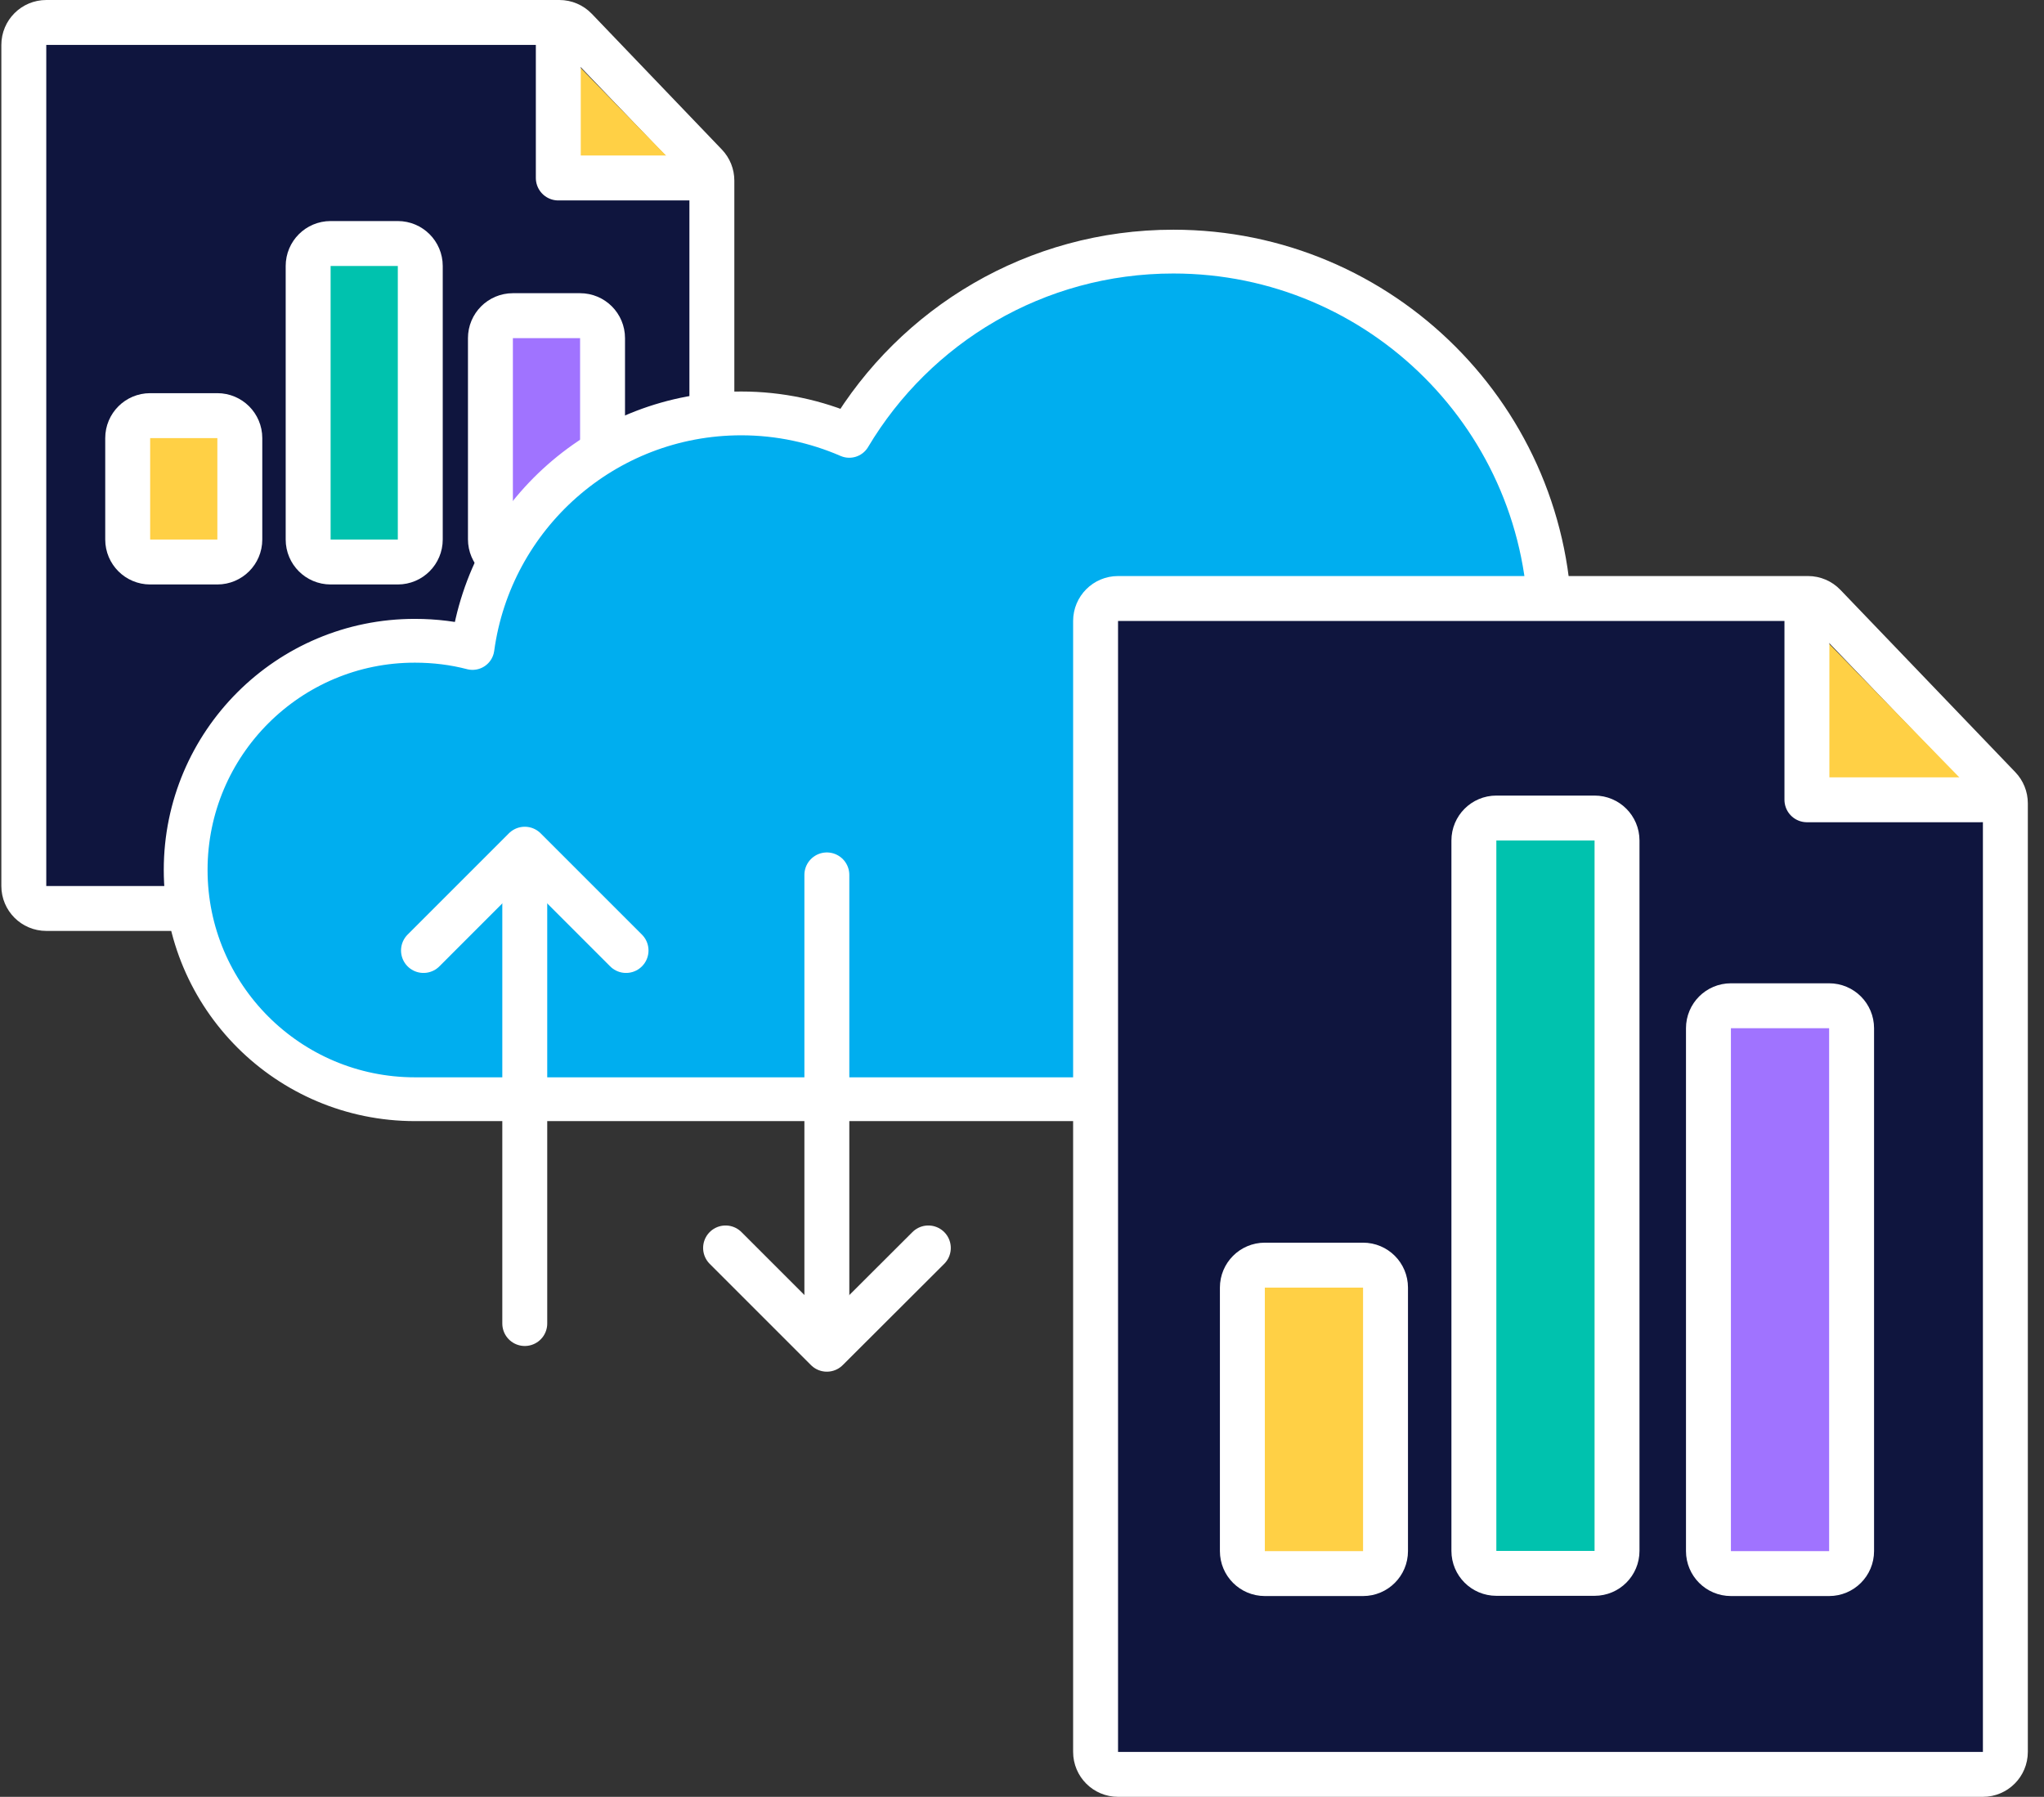
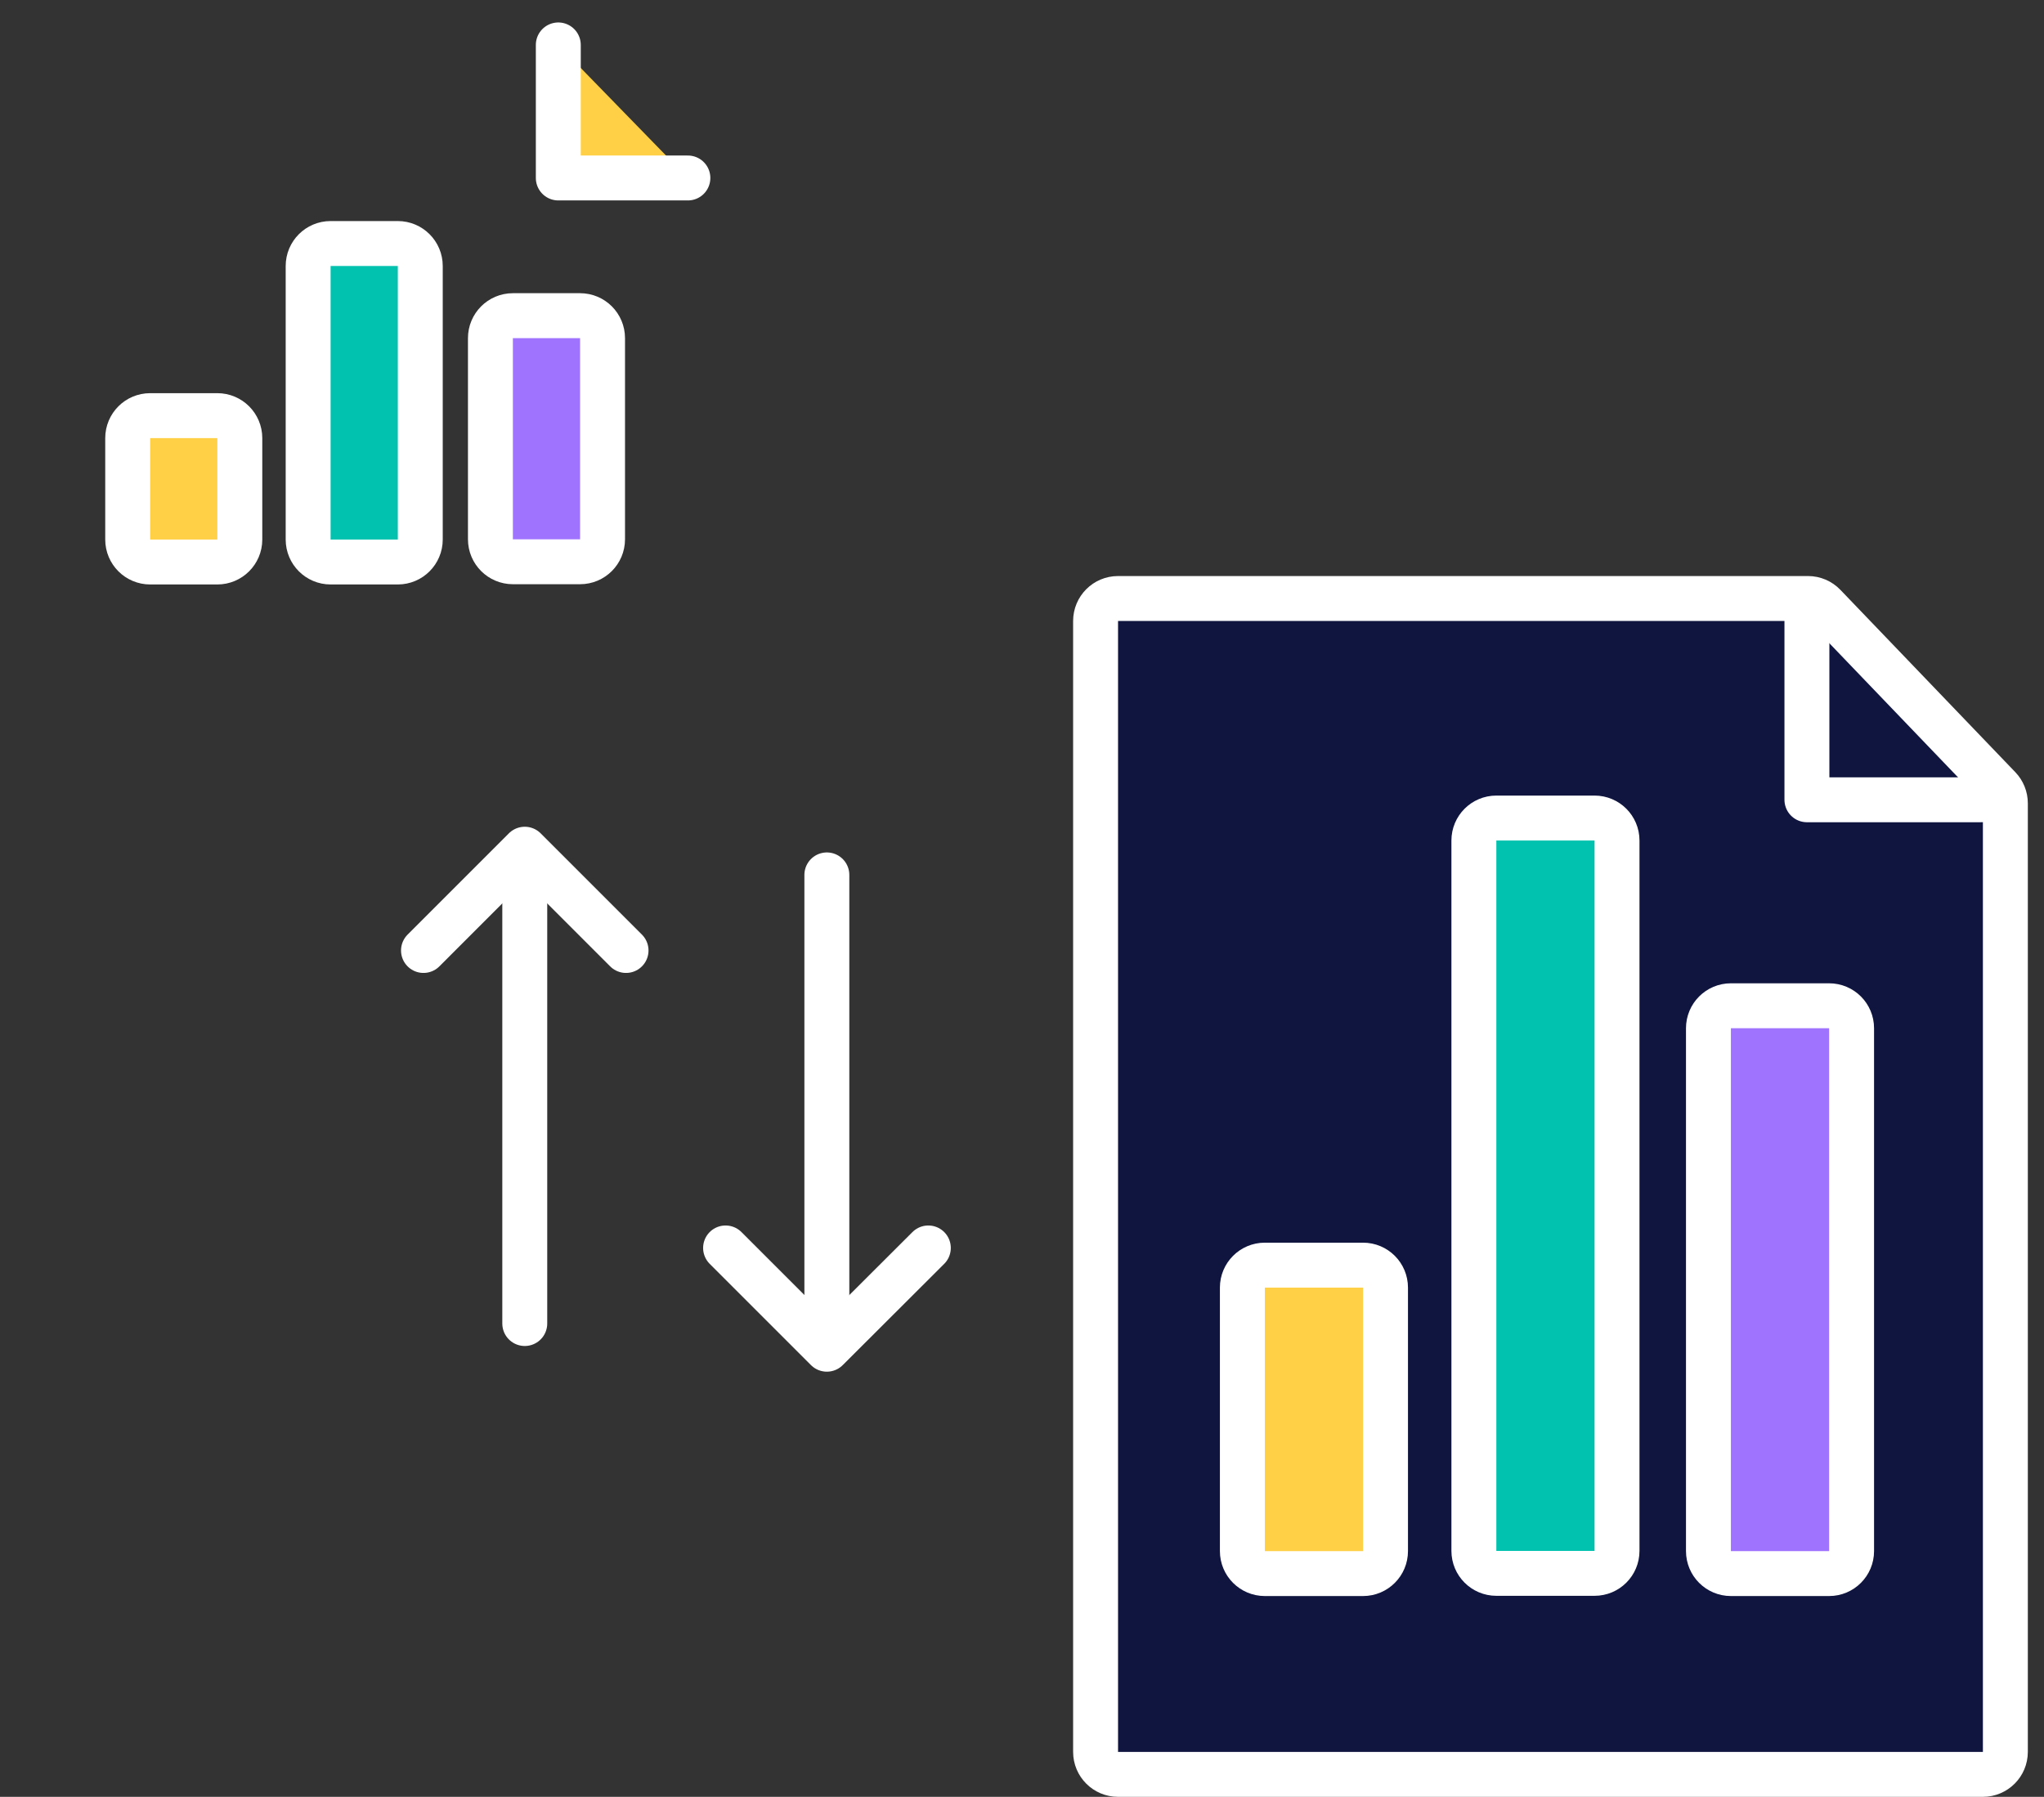
<svg xmlns="http://www.w3.org/2000/svg" width="91" height="80" viewBox="0 0 91 80" fill="none">
  <rect x="0" y="0" width="91" height="80" fill="#333333" stroke="none" />
-   <path d="M30.693 40.447C31.246 40.447 31.693 39.999 31.693 39.447V8.041C31.693 7.783 31.594 7.535 31.415 7.349L25.627 1.308C25.438 1.111 25.177 1 24.905 1H2.06C1.508 1 1.06 1.448 1.06 2V39.447C1.06 39.999 1.508 40.447 2.06 40.447H30.693Z" fill="#0F153E" stroke="white" stroke-width="2" stroke-linecap="round" stroke-linejoin="round" />
  <path d="M24.856 2V7.924H30.625" fill="#FFD045" />
  <path d="M24.856 2V7.924H30.625" stroke="white" stroke-width="2" stroke-linecap="round" stroke-linejoin="round" />
  <path d="M10.677 19.505C10.677 18.953 10.229 18.505 9.677 18.505H6.685C6.133 18.505 5.685 18.953 5.685 19.505V24.022C5.685 24.574 6.133 25.022 6.685 25.022H9.677C10.229 25.022 10.677 24.574 10.677 24.022V19.505Z" fill="#FFD045" stroke="white" stroke-width="2" stroke-linecap="round" stroke-linejoin="round" />
  <path d="M18.711 11.842C18.711 11.29 18.263 10.842 17.711 10.842H14.719C14.167 10.842 13.719 11.29 13.719 11.842V24.022C13.719 24.574 14.167 25.022 14.719 25.022H17.711C18.263 25.022 18.711 24.574 18.711 24.022V11.842Z" fill="#00C2AE" stroke="white" stroke-width="2" stroke-linecap="round" stroke-linejoin="round" />
  <path d="M26.826 15.054C26.826 14.502 26.378 14.054 25.826 14.054H22.834C22.282 14.054 21.834 14.502 21.834 15.054V24.011C21.834 24.563 22.282 25.011 22.834 25.011H25.826C26.378 25.011 26.826 24.563 26.826 24.011V15.054Z" fill="#A073FF" stroke="white" stroke-width="2" stroke-linecap="round" stroke-linejoin="round" />
-   <path d="M69.682 28.52C69.459 28.52 69.226 28.529 69.003 28.549C69.003 28.364 69.013 28.18 69.013 27.996C69.023 18.717 61.508 11.202 52.239 11.202C46.101 11.202 40.739 14.489 37.81 19.405C36.337 18.765 34.708 18.406 33.001 18.406C26.883 18.406 21.84 22.954 21.036 28.849C20.221 28.636 19.358 28.529 18.476 28.529C12.842 28.52 8.266 33.096 8.266 38.73C8.266 44.364 12.833 48.94 18.476 48.94H69.682C75.316 48.94 79.892 44.373 79.892 38.73C79.892 33.087 75.325 28.52 69.682 28.52Z" fill="#00AEEF" stroke="white" stroke-width="1.95" stroke-linecap="round" stroke-linejoin="round" />
  <path d="M88.28 79C88.832 79 89.28 78.552 89.28 78V35.763C89.28 35.505 89.18 35.257 89.001 35.071L81.215 26.955C81.027 26.758 80.766 26.647 80.494 26.647H49.776C49.223 26.647 48.776 27.095 48.776 27.647V78C48.776 78.552 49.223 79 49.776 79H88.28Z" fill="#0F153E" stroke="white" stroke-width="2" stroke-linecap="round" stroke-linejoin="round" />
-   <path d="M80.445 27.647V35.608H88.202" fill="#FFD045" />
  <path d="M80.445 27.647V35.608H88.202" stroke="white" stroke-width="2" stroke-linecap="round" stroke-linejoin="round" />
  <path d="M18.854 42.318L23.363 37.809L27.872 42.318" stroke="white" stroke-width="2" stroke-linecap="round" stroke-linejoin="round" />
  <path d="M23.363 39.661V58.927" stroke="white" stroke-width="2" stroke-linecap="round" stroke-linejoin="round" />
  <path d="M32.303 55.562L36.812 60.071L41.33 55.562" stroke="white" stroke-width="2" stroke-linecap="round" stroke-linejoin="round" />
  <path d="M36.812 58.219V38.953" stroke="white" stroke-width="2" stroke-linecap="round" stroke-linejoin="round" />
  <path d="M61.684 57.327C61.684 56.775 61.236 56.327 60.684 56.327H56.311C55.758 56.327 55.311 56.775 55.311 57.327V69.06C55.311 69.612 55.758 70.06 56.311 70.06H60.684C61.236 70.06 61.684 69.612 61.684 69.06V57.327Z" fill="#FFD045" stroke="white" stroke-width="2" stroke-linecap="round" stroke-linejoin="round" />
  <path d="M71.991 37.421C71.991 36.869 71.544 36.421 70.991 36.421H66.618C66.066 36.421 65.618 36.869 65.618 37.421V69.05C65.618 69.603 66.066 70.05 66.618 70.05H70.991C71.544 70.05 71.991 69.603 71.991 69.05V37.421Z" fill="#00C2AE" stroke="white" stroke-width="2" stroke-linecap="round" stroke-linejoin="round" />
  <path d="M82.434 45.779C82.434 45.227 81.987 44.779 81.434 44.779H77.061C76.509 44.779 76.061 45.227 76.061 45.779V69.06C76.061 69.612 76.509 70.06 77.061 70.06H81.434C81.987 70.06 82.434 69.612 82.434 69.06V45.779Z" fill="#A073FF" stroke="white" stroke-width="2" stroke-linecap="round" stroke-linejoin="round" />
</svg>